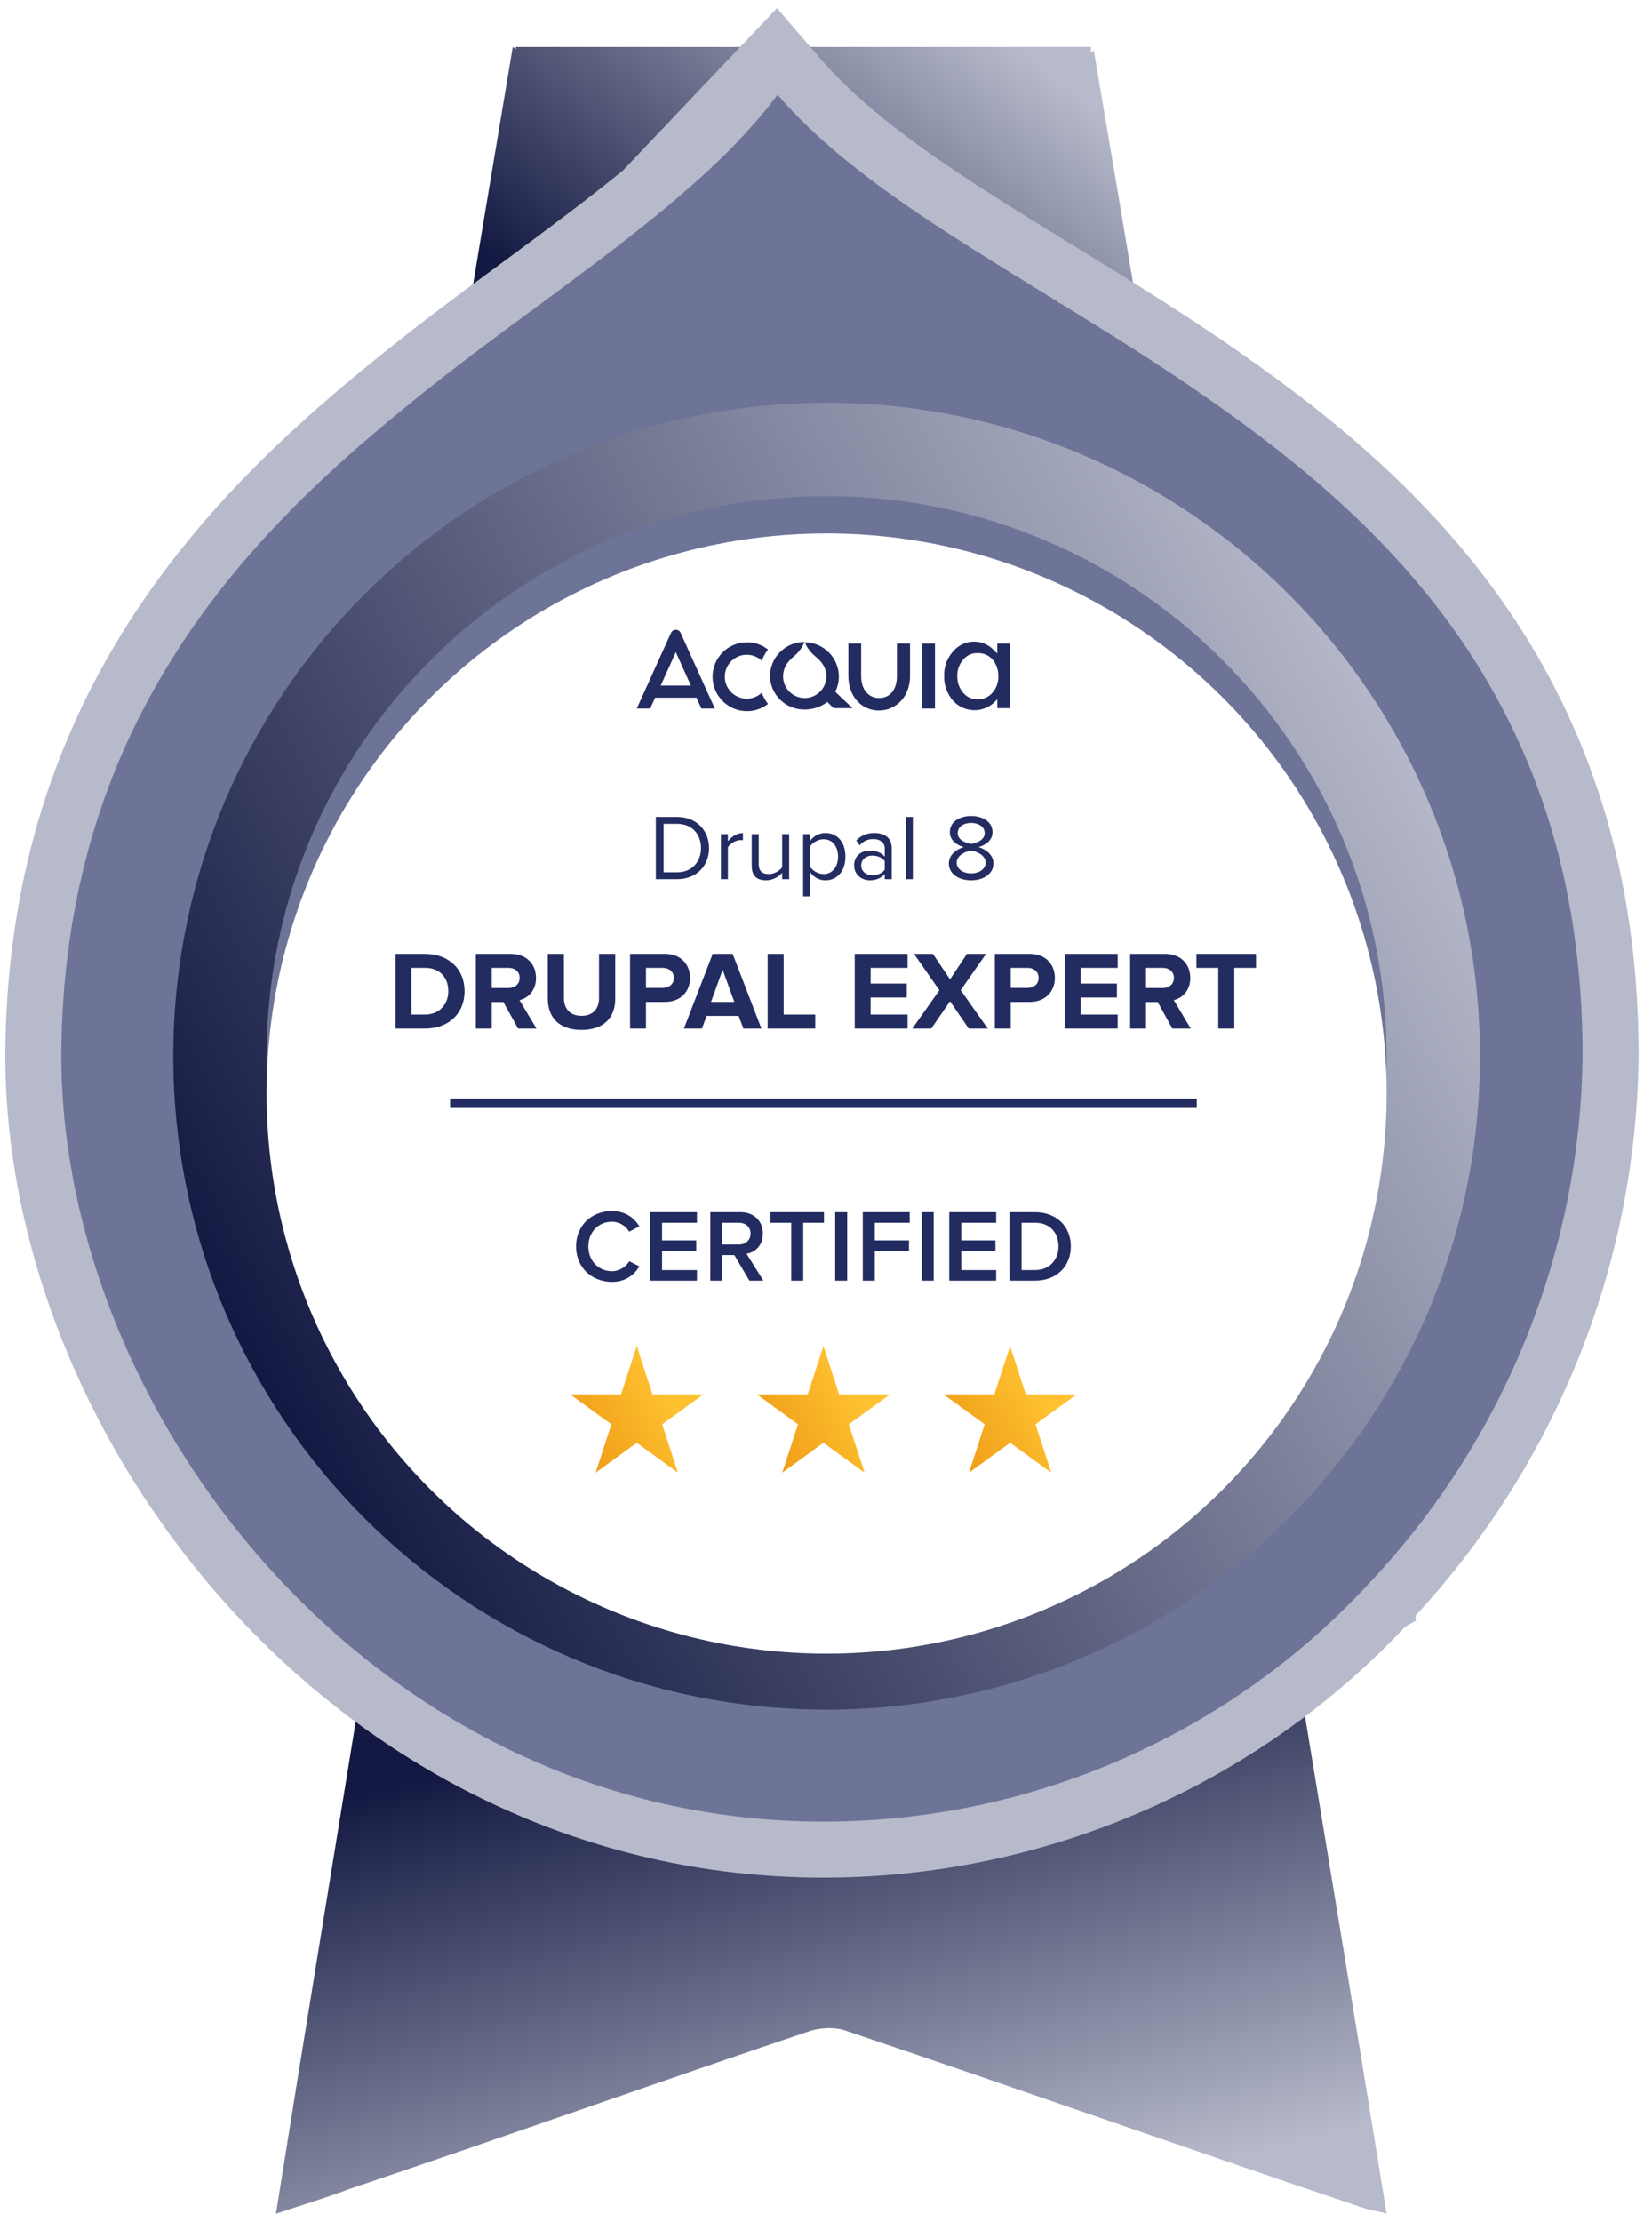
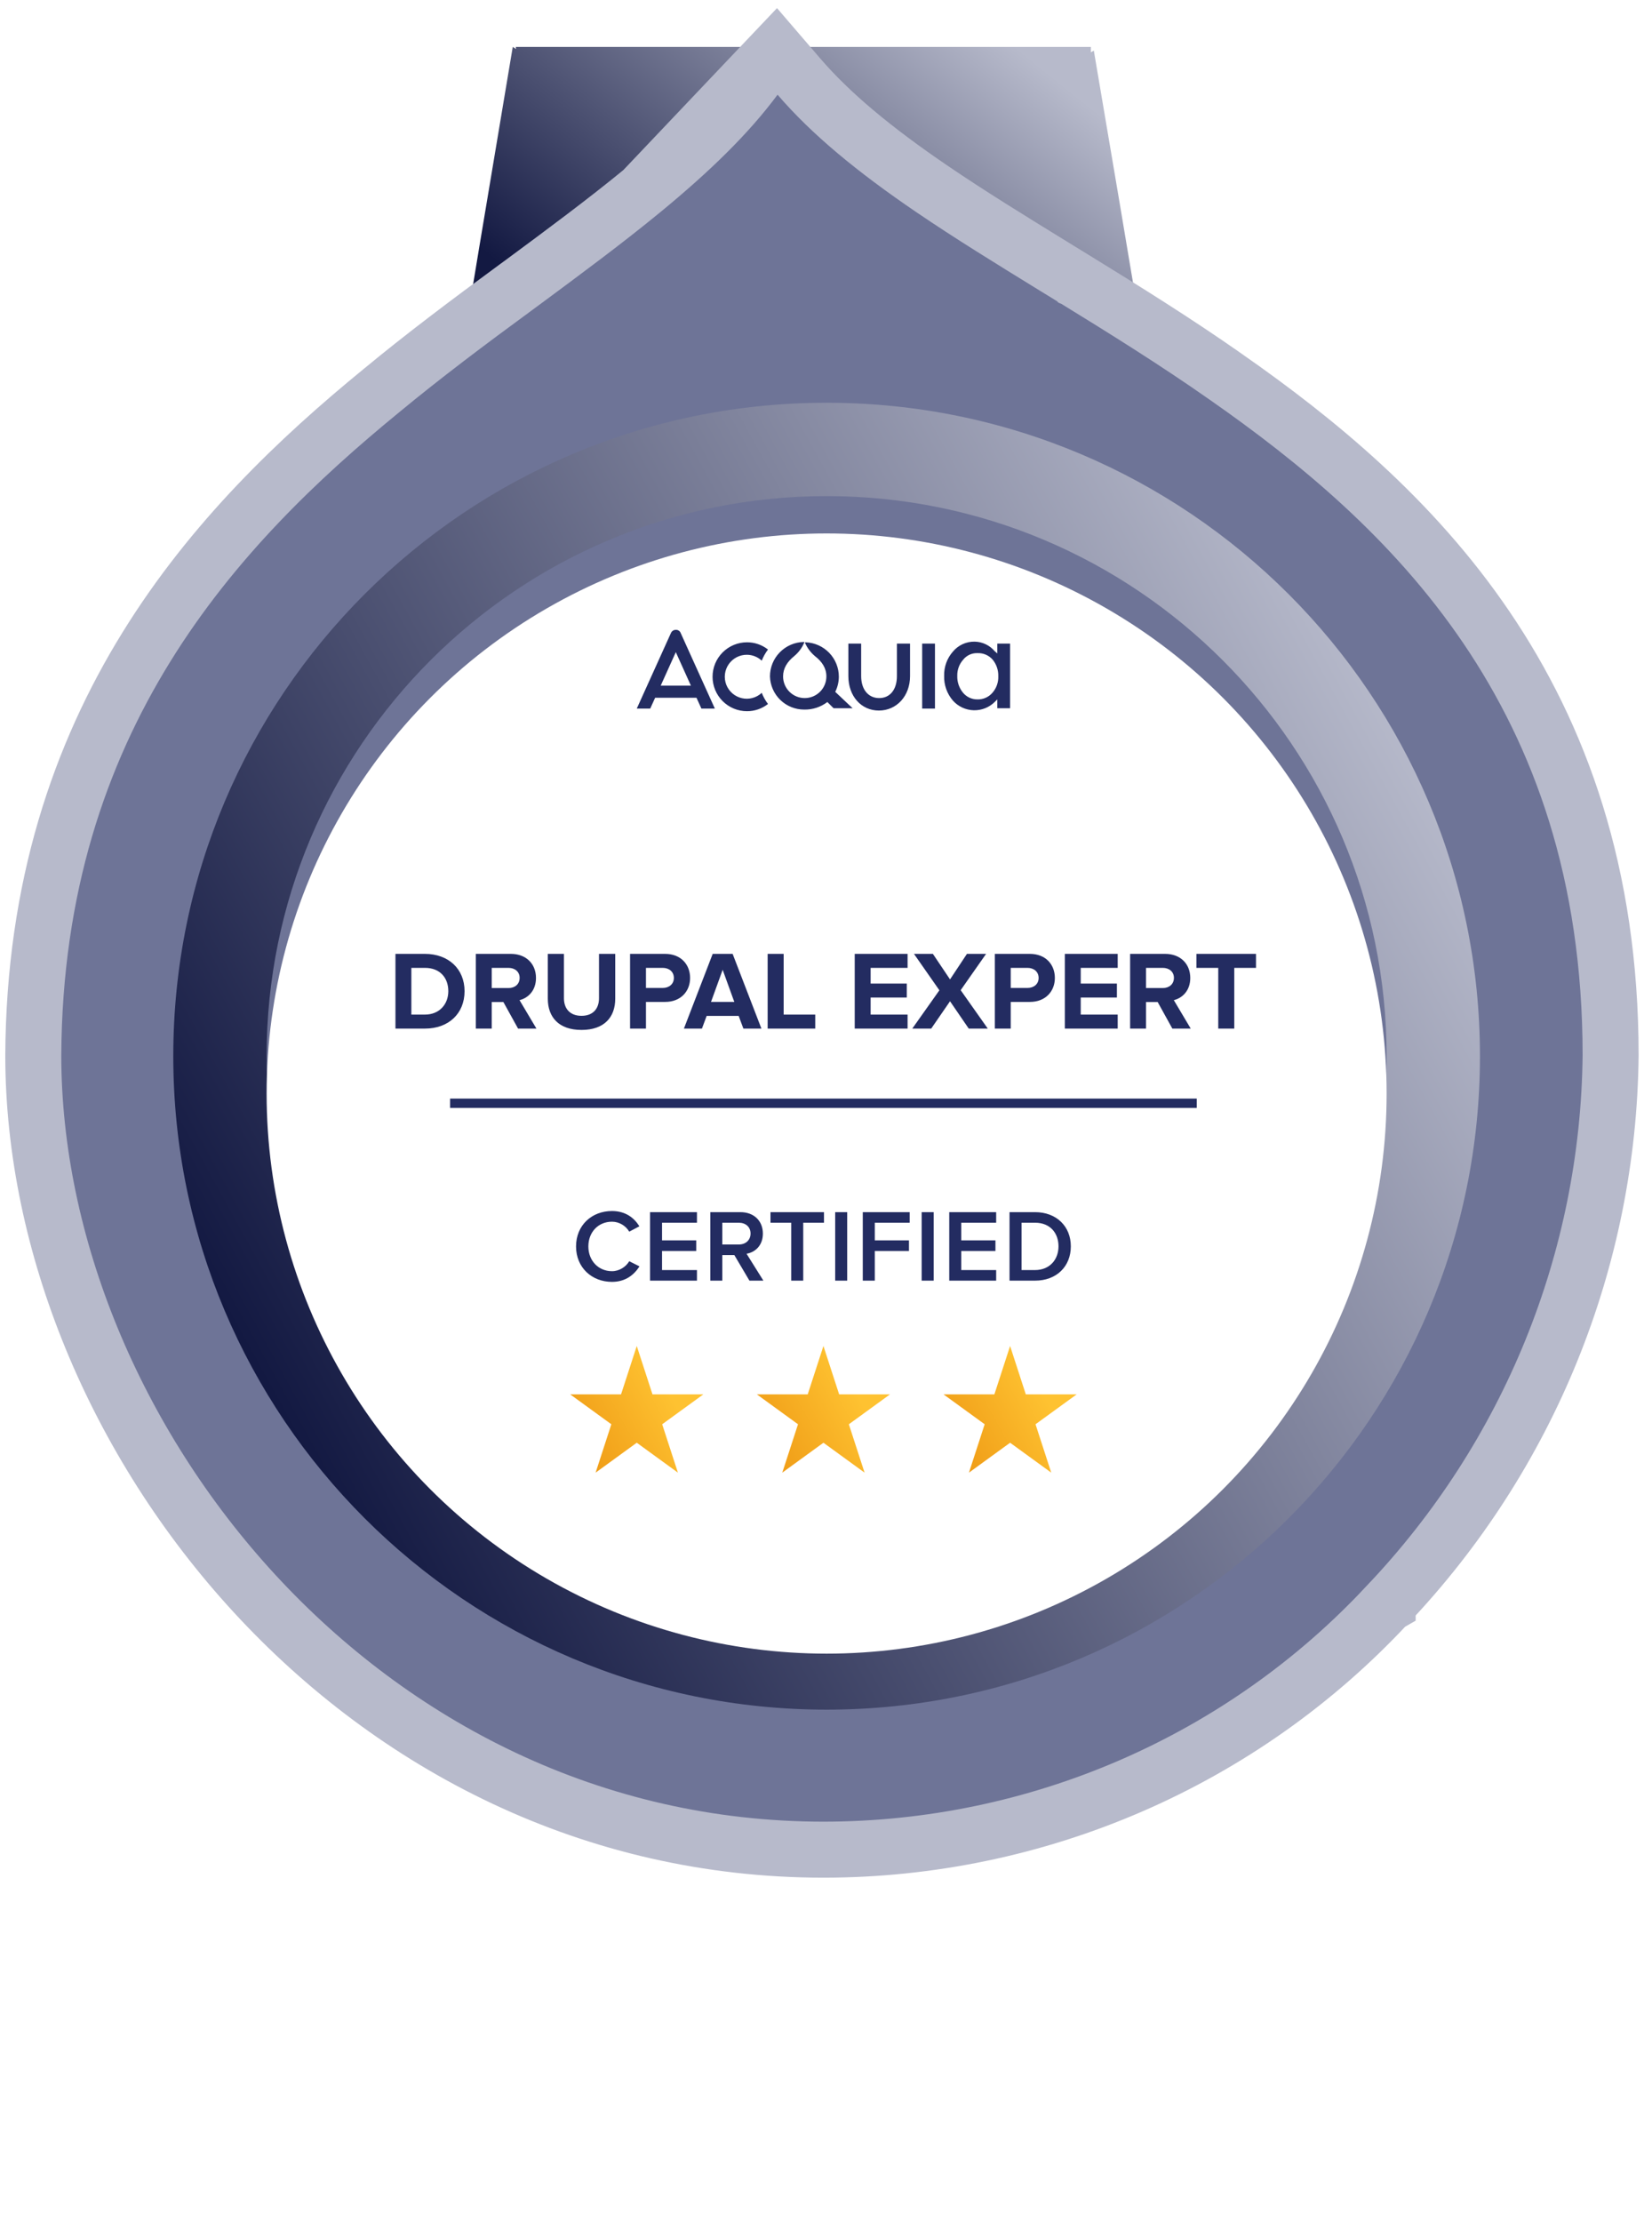
<svg xmlns="http://www.w3.org/2000/svg" width="177" height="238" viewBox="0 0 177 238" fill="none">
-   <path d="M139.812 183.8C142.73 201.473 145.648 219.145 148.566 237.145C147.594 236.818 146.945 236.818 145.972 236.491C127.49 230.273 109.008 223.727 90.525 217.509C89.553 217.182 88.256 217.182 86.959 217.509C70.422 223.073 53.885 228.963 37.348 234.527C34.754 235.509 32.485 236.163 29.566 237.145C32.485 218.818 35.403 201.145 38.321 183.145C72.368 204.745 105.765 204.091 139.812 183.8Z" fill="url(#paint0_linear_158_19074)" />
  <path d="M117.197 5.428L117.196 5.419C117.09 5.481 116.984 5.542 116.878 5.603V5.029H55.255L55.297 5.249C55.177 5.176 55.057 5.103 54.937 5.029C54.34 8.61 53.744 12.169 53.147 15.729C51.953 22.849 50.76 29.969 49.566 37.262C50.187 37.059 50.76 36.879 51.31 36.707C52.346 36.382 53.301 36.082 54.34 35.7C59.412 34.039 64.485 32.33 69.557 30.62C74.629 28.911 79.701 27.201 84.773 25.541C85.569 25.346 86.365 25.346 86.962 25.541C92.63 27.397 98.299 29.302 103.968 31.206C109.637 33.111 115.306 35.016 120.975 36.872C121.273 36.969 121.522 37.018 121.771 37.067C122.019 37.116 122.268 37.165 122.566 37.262C120.777 26.521 118.987 15.974 117.197 5.428Z" fill="url(#paint1_linear_158_19074)" />
  <path d="M83.14 5.344L85.585 8.19C89 12.164 93.622 15.999 99.867 20.248C103.889 22.984 108.257 25.672 112.766 28.446L113.541 28.923L113.546 28.926L115.117 29.889L115.118 29.89L115.12 29.891L115.122 29.892C120.443 33.163 126.002 36.623 131.333 40.363C131.334 40.364 131.336 40.365 131.337 40.366L131.343 40.37L131.344 40.37C150.826 53.979 172.553 74.105 172.566 113.02V113.036L172.566 113.052C172.341 134.935 163.811 155.931 148.677 171.873L148.677 171.874L148.675 171.875L148.653 171.899L148.651 171.901L148.65 171.902C140.957 180.17 131.618 186.77 121.223 191.286C110.828 195.802 99.602 198.137 88.251 198.145H88.249C38.59 198.142 3.588 153.396 3.566 113.083L3.566 113.075L3.566 113.067C3.741 76.962 23.271 56.25 40.823 41.88L40.825 41.879L40.836 41.87L40.837 41.868L40.837 41.868C45.434 38.07 50.046 34.611 55.306 30.748C55.306 30.747 55.306 30.747 55.307 30.747L55.319 30.738L55.329 30.731L55.938 30.287L55.95 30.278C55.95 30.278 55.95 30.278 55.95 30.278C60.524 26.898 64.876 23.669 68.827 20.425L68.828 20.424L68.829 20.423L83.14 5.344ZM83.14 5.344L80.902 8.356M83.14 5.344L80.902 8.356M80.902 8.356C78.014 12.244 74.101 16.089 68.831 20.422L80.902 8.356Z" fill="#6E7497" stroke="#B7BACB" stroke-width="6" />
  <path fill-rule="evenodd" clip-rule="evenodd" d="M88.566 173.145C121.703 173.145 148.566 146.282 148.566 113.145C148.566 80.008 121.703 53.145 88.566 53.145C55.429 53.145 28.566 80.008 28.566 113.145C28.566 146.282 55.429 173.145 88.566 173.145ZM88.566 183.145C127.226 183.145 158.566 151.805 158.566 113.145C158.566 74.485 127.226 43.145 88.566 43.145C49.907 43.145 18.566 74.485 18.566 113.145C18.566 151.805 49.907 183.145 88.566 183.145Z" fill="url(#paint2_linear_158_19074)" />
  <g filter="url(#filter0_d_158_19074)">
    <circle cx="88.566" cy="113.145" r="60" fill="white" />
  </g>
  <path d="M80.035 70.142C80.623 70.148 81.187 70.374 81.617 70.775C81.783 70.347 82.008 69.945 82.285 69.58C81.643 69.076 80.851 68.803 80.035 68.806C79.056 68.806 78.118 69.195 77.426 69.887C76.734 70.579 76.345 71.518 76.345 72.497C76.345 73.476 76.734 74.414 77.426 75.106C78.118 75.799 79.056 76.187 80.035 76.187C80.851 76.19 81.643 75.918 82.285 75.414C82.008 75.049 81.783 74.647 81.617 74.219C81.335 74.482 80.994 74.671 80.622 74.771C80.251 74.871 79.86 74.878 79.485 74.792C79.11 74.706 78.762 74.53 78.471 74.278C78.18 74.026 77.955 73.707 77.815 73.349C77.676 72.99 77.627 72.602 77.672 72.22C77.718 71.838 77.856 71.473 78.075 71.156C78.294 70.84 78.587 70.582 78.929 70.405C79.27 70.228 79.65 70.138 80.035 70.142V70.142ZM72.408 67.471C72.295 67.47 72.184 67.502 72.09 67.565C71.996 67.628 71.923 67.718 71.881 67.822L68.226 75.906H69.667L70.194 74.746H74.623L75.15 75.906H76.591L72.935 67.822C72.897 67.715 72.826 67.622 72.731 67.558C72.635 67.495 72.522 67.464 72.408 67.471ZM70.791 73.446L72.408 69.861L74.025 73.446H70.791ZM98.804 75.906H100.175V68.947H98.804V75.906ZM89.877 72.497C89.877 71.542 89.508 70.624 88.846 69.936C88.184 69.248 87.281 68.843 86.327 68.806C86.256 68.806 86.221 68.842 86.256 68.877C86.496 69.419 86.857 69.9 87.311 70.283C88.084 70.88 88.541 71.583 88.541 72.462C88.541 72.766 88.481 73.068 88.364 73.35C88.248 73.631 88.077 73.887 87.862 74.102C87.646 74.317 87.39 74.488 87.109 74.605C86.828 74.722 86.526 74.781 86.221 74.781C85.917 74.781 85.615 74.722 85.334 74.605C85.052 74.488 84.796 74.317 84.581 74.102C84.365 73.887 84.195 73.631 84.078 73.35C83.961 73.068 83.901 72.766 83.901 72.462C83.901 71.583 84.358 70.88 85.097 70.283C85.554 69.904 85.915 69.422 86.151 68.877C86.186 68.806 86.186 68.771 86.116 68.771C85.149 68.79 84.228 69.187 83.552 69.877C82.874 70.567 82.495 71.495 82.496 72.462C82.523 73.413 82.92 74.316 83.603 74.979C84.285 75.641 85.199 76.012 86.151 76.012C87.051 76.035 87.931 75.75 88.646 75.203L89.314 75.871H91.353L89.49 74.114C89.74 73.611 89.872 73.058 89.877 72.497V72.497ZM106.853 68.947V70.001L106.572 69.755C106.307 69.443 105.979 69.191 105.61 69.015C105.24 68.839 104.837 68.744 104.428 68.736C103.987 68.728 103.55 68.818 103.148 69C102.747 69.183 102.391 69.453 102.108 69.791C101.472 70.505 101.133 71.435 101.159 72.391C101.126 73.37 101.465 74.325 102.108 75.063C102.39 75.376 102.733 75.628 103.116 75.804C103.499 75.98 103.913 76.076 104.335 76.086C104.756 76.096 105.175 76.019 105.566 75.862C105.956 75.704 106.311 75.468 106.607 75.168L106.853 74.922V75.871H108.224V68.947H106.853ZM106.326 74.219C106.126 74.45 105.877 74.633 105.597 74.754C105.317 74.876 105.014 74.933 104.709 74.922C104.412 74.924 104.119 74.858 103.851 74.73C103.583 74.602 103.348 74.416 103.162 74.184C102.754 73.678 102.542 73.041 102.565 72.391C102.549 71.758 102.776 71.142 103.198 70.669C103.381 70.438 103.617 70.254 103.886 70.131C104.155 70.009 104.449 69.953 104.744 69.966C105.049 69.955 105.353 70.012 105.632 70.134C105.912 70.256 106.161 70.439 106.361 70.669C106.764 71.165 106.976 71.788 106.958 72.427C106.988 73.084 106.761 73.727 106.326 74.219V74.219ZM96.098 72.427C96.098 73.868 95.36 74.781 94.2 74.781C93.04 74.781 92.267 73.868 92.267 72.427V68.947H90.896V72.427C90.896 74.571 92.267 76.117 94.165 76.117C96.062 76.117 97.504 74.571 97.504 72.427V68.947H96.098V72.427Z" fill="#232C61" />
-   <path d="M72.549 94.187C74.629 94.187 75.969 92.757 75.969 90.857C75.969 88.967 74.629 87.517 72.549 87.517H70.269V94.187H72.549ZM72.549 93.447H71.099V88.257H72.549C74.199 88.257 75.109 89.417 75.109 90.857C75.109 92.287 74.169 93.447 72.549 93.447ZM77.991 94.187V90.767C78.211 90.377 78.841 89.997 79.311 89.997C79.421 89.997 79.511 90.007 79.601 90.017V89.247C78.941 89.247 78.381 89.627 77.991 90.127V89.357H77.241V94.187H77.991ZM84.552 94.187V89.357H83.802V92.907C83.522 93.297 82.962 93.637 82.382 93.637C81.722 93.637 81.292 93.387 81.292 92.537V89.357H80.542V92.767C80.542 93.807 81.072 94.307 82.082 94.307C82.802 94.307 83.432 93.927 83.802 93.507V94.187H84.552ZM88.43 94.307C89.7 94.307 90.58 93.327 90.58 91.767C90.58 90.197 89.7 89.237 88.43 89.237C87.75 89.237 87.15 89.587 86.8 90.077V89.357H86.05V96.027H86.8V93.457C87.2 93.987 87.77 94.307 88.43 94.307ZM88.24 93.637C87.65 93.637 87.06 93.277 86.8 92.857V90.677C87.06 90.257 87.65 89.907 88.24 89.907C89.21 89.907 89.79 90.697 89.79 91.767C89.79 92.837 89.21 93.637 88.24 93.637ZM95.543 94.187V90.867C95.543 89.697 94.703 89.237 93.672 89.237C92.882 89.237 92.263 89.497 91.743 90.037L92.093 90.557C92.522 90.087 92.993 89.887 93.573 89.887C94.272 89.887 94.793 90.257 94.793 90.897V91.767C94.403 91.327 93.853 91.117 93.192 91.117C92.373 91.117 91.513 91.617 91.513 92.707C91.513 93.757 92.382 94.307 93.192 94.307C93.843 94.307 94.403 94.077 94.793 93.637V94.187H95.543ZM93.472 93.767C92.763 93.767 92.272 93.327 92.272 92.707C92.272 92.097 92.763 91.657 93.472 91.657C93.993 91.657 94.502 91.857 94.793 92.247V93.167C94.502 93.567 93.993 93.767 93.472 93.767ZM97.806 94.187V87.517H97.056V94.187H97.806ZM104.05 94.307C105.36 94.307 106.44 93.627 106.44 92.497C106.44 91.607 105.68 90.997 104.85 90.747C105.62 90.527 106.34 90.017 106.34 89.147C106.34 87.947 105.15 87.417 104.05 87.417C102.94 87.417 101.77 87.947 101.77 89.147C101.77 90.017 102.48 90.527 103.25 90.747C102.42 90.997 101.66 91.607 101.66 92.497C101.66 93.637 102.73 94.307 104.05 94.307ZM104.05 90.407C103.65 90.337 102.61 90.067 102.61 89.257C102.61 88.567 103.24 88.157 104.05 88.157C104.85 88.157 105.5 88.567 105.5 89.257C105.5 90.067 104.46 90.337 104.05 90.407ZM104.05 93.567C103.22 93.567 102.5 93.127 102.5 92.407C102.5 91.537 103.64 91.167 104.05 91.117C104.46 91.167 105.6 91.537 105.6 92.407C105.6 93.127 104.87 93.567 104.05 93.567Z" fill="#232C61" />
  <path d="M45.538 110.187C48.034 110.187 49.774 108.603 49.774 106.179C49.774 103.779 48.034 102.183 45.526 102.183H42.37V110.187H45.538ZM45.526 108.687H44.074V103.683H45.538C47.17 103.683 48.034 104.775 48.034 106.179C48.034 107.547 47.11 108.687 45.526 108.687ZM57.475 110.187L55.663 107.139C56.527 106.935 57.427 106.167 57.427 104.763C57.427 103.275 56.395 102.183 54.727 102.183H50.983V110.187H52.687V107.343H53.935L55.507 110.187H57.475ZM54.487 105.843H52.687V103.683H54.487C55.159 103.683 55.675 104.091 55.675 104.751C55.675 105.435 55.159 105.843 54.487 105.843ZM62.306 110.331C64.742 110.331 65.918 108.963 65.918 106.983V102.183H64.178V106.935C64.178 108.051 63.542 108.819 62.306 108.819C61.07 108.819 60.422 108.051 60.422 106.935V102.183H58.694V106.983C58.694 108.963 59.87 110.331 62.306 110.331ZM69.211 110.187V107.331H71.251C72.979 107.331 73.939 106.155 73.939 104.763C73.939 103.359 72.991 102.183 71.251 102.183H67.507V110.187H69.211ZM71.011 105.831H69.211V103.683H71.011C71.683 103.683 72.199 104.091 72.199 104.763C72.199 105.423 71.683 105.831 71.011 105.831ZM81.58 110.187L78.496 102.183H76.36L73.276 110.187H75.208L75.712 108.831H79.144L79.648 110.187H81.58ZM78.676 107.331H76.18L77.428 103.887L78.676 107.331ZM87.347 110.187V108.687H83.963V102.183H82.247V110.187H87.347ZM97.241 110.187V108.687H93.281V106.863H97.157V105.363H93.281V103.683H97.241V102.183H91.577V110.187H97.241ZM105.833 110.187L102.929 106.071L105.653 102.183H103.601L101.789 104.919L99.953 102.183H97.925L100.649 106.083L97.745 110.187H99.773L101.789 107.259L103.793 110.187H105.833ZM108.293 110.187V107.331H110.333C112.061 107.331 113.021 106.155 113.021 104.763C113.021 103.359 112.073 102.183 110.333 102.183H106.589V110.187H108.293ZM110.093 105.831H108.293V103.683H110.093C110.765 103.683 111.281 104.091 111.281 104.763C111.281 105.423 110.765 105.831 110.093 105.831ZM119.753 110.187V108.687H115.793V106.863H119.669V105.363H115.793V103.683H119.753V102.183H114.089V110.187H119.753ZM127.577 110.187L125.765 107.139C126.629 106.935 127.529 106.167 127.529 104.763C127.529 103.275 126.497 102.183 124.829 102.183H121.085V110.187H122.789V107.343H124.037L125.609 110.187H127.577ZM124.589 105.843H122.789V103.683H124.589C125.261 103.683 125.777 104.091 125.777 104.751C125.777 105.435 125.261 105.843 124.589 105.843ZM132.243 110.187V103.683H134.571V102.183H128.187V103.683H130.527V110.187H132.243Z" fill="#232C61" />
  <path d="M48.225 118.187L128.225 118.187" stroke="#232C61" />
  <path d="M65.569 137.319C67.043 137.319 67.956 136.538 68.517 135.658L67.417 135.108C67.065 135.713 66.35 136.175 65.569 136.175C64.117 136.175 63.039 135.053 63.039 133.524C63.039 131.973 64.117 130.873 65.569 130.873C66.35 130.873 67.065 131.324 67.417 131.94L68.506 131.368C67.967 130.488 67.043 129.729 65.569 129.729C63.402 129.729 61.719 131.258 61.719 133.524C61.719 135.779 63.402 137.319 65.569 137.319ZM74.673 137.187V136.054H70.933V134.008H74.596V132.875H70.933V130.983H74.673V129.85H69.646V137.187H74.673ZM81.791 137.187L79.987 134.305C80.879 134.162 81.737 133.447 81.737 132.149C81.737 130.785 80.779 129.85 79.328 129.85H76.105V137.187H77.391V134.448H78.678L80.296 137.187H81.791ZM79.162 133.315H77.391V130.983H79.162C79.888 130.983 80.416 131.434 80.416 132.138C80.416 132.853 79.888 133.315 79.162 133.315ZM86.061 137.187V130.983H88.283V129.85H82.552V130.983H84.774V137.187H86.061ZM90.771 137.187V129.85H89.484V137.187H90.771ZM93.727 137.187V134.008H97.39V132.875H93.727V130.983H97.467V129.85H92.44V137.187H93.727ZM100.036 137.187V129.85H98.749V137.187H100.036ZM106.732 137.187V136.054H102.992V134.008H106.655V132.875H102.992V130.983H106.732V129.85H101.705V137.187H106.732ZM110.903 137.187C113.191 137.187 114.731 135.68 114.731 133.513C114.731 131.368 113.191 129.85 110.892 129.85H108.164V137.187H110.903ZM110.892 136.054H109.451V130.983H110.903C112.531 130.983 113.411 132.105 113.411 133.513C113.411 134.91 112.487 136.054 110.892 136.054Z" fill="#232C61" />
  <path d="M68.225 144.187L69.909 149.37H75.358L70.949 152.573L72.633 157.755L68.225 154.552L63.816 157.755L65.5 152.573L61.092 149.37H66.541L68.225 144.187Z" fill="url(#paint3_linear_158_19074)" />
  <path d="M88.225 144.187L89.909 149.37H95.358L90.949 152.573L92.633 157.755L88.225 154.552L83.816 157.755L85.5 152.573L81.092 149.37H86.541L88.225 144.187Z" fill="url(#paint4_linear_158_19074)" />
  <path d="M108.225 144.187L109.908 149.37H115.358L110.949 152.573L112.633 157.755L108.225 154.552L103.816 157.755L105.5 152.573L101.092 149.37H106.541L108.225 144.187Z" fill="url(#paint5_linear_158_19074)" />
  <defs>
    <filter id="filter0_d_158_19074" x="24.566" y="53.145" width="128" height="128" filterUnits="userSpaceOnUse" color-interpolation-filters="sRGB">
      <feFlood flood-opacity="0" result="BackgroundImageFix" />
      <feColorMatrix in="SourceAlpha" type="matrix" values="0 0 0 0 0 0 0 0 0 0 0 0 0 0 0 0 0 0 127 0" result="hardAlpha" />
      <feOffset dy="4" />
      <feGaussianBlur stdDeviation="2" />
      <feComposite in2="hardAlpha" operator="out" />
      <feColorMatrix type="matrix" values="0 0 0 0 0 0 0 0 0 0 0 0 0 0 0 0 0 0 0.25 0" />
      <feBlend mode="normal" in2="BackgroundImageFix" result="effect1_dropShadow_158_19074" />
      <feBlend mode="normal" in="SourceGraphic" in2="effect1_dropShadow_158_19074" result="shape" />
    </filter>
    <linearGradient id="paint0_linear_158_19074" x1="29.566" y1="194.378" x2="44.272" y2="253.109" gradientUnits="userSpaceOnUse">
      <stop stop-color="#131942" />
      <stop offset="1" stop-color="#B7BACB" />
    </linearGradient>
    <linearGradient id="paint1_linear_158_19074" x1="64.751" y1="37.262" x2="97.689" y2="-3.898" gradientUnits="userSpaceOnUse">
      <stop stop-color="#131942" />
      <stop offset="1" stop-color="#B7BACB" />
    </linearGradient>
    <linearGradient id="paint2_linear_158_19074" x1="47.688" y1="183.145" x2="171.731" y2="114.699" gradientUnits="userSpaceOnUse">
      <stop stop-color="#131942" />
      <stop offset="1" stop-color="#B7BACB" />
    </linearGradient>
    <linearGradient id="paint3_linear_158_19074" x1="63.845" y1="159.187" x2="77.135" y2="151.854" gradientUnits="userSpaceOnUse">
      <stop stop-color="#EF9B16" />
      <stop offset="0.776" stop-color="#FEC231" />
    </linearGradient>
    <linearGradient id="paint4_linear_158_19074" x1="83.845" y1="159.187" x2="97.135" y2="151.854" gradientUnits="userSpaceOnUse">
      <stop stop-color="#EF9B16" />
      <stop offset="0.776" stop-color="#FEC231" />
    </linearGradient>
    <linearGradient id="paint5_linear_158_19074" x1="103.845" y1="159.187" x2="117.135" y2="151.854" gradientUnits="userSpaceOnUse">
      <stop stop-color="#EF9B16" />
      <stop offset="0.776" stop-color="#FEC231" />
    </linearGradient>
  </defs>
</svg>